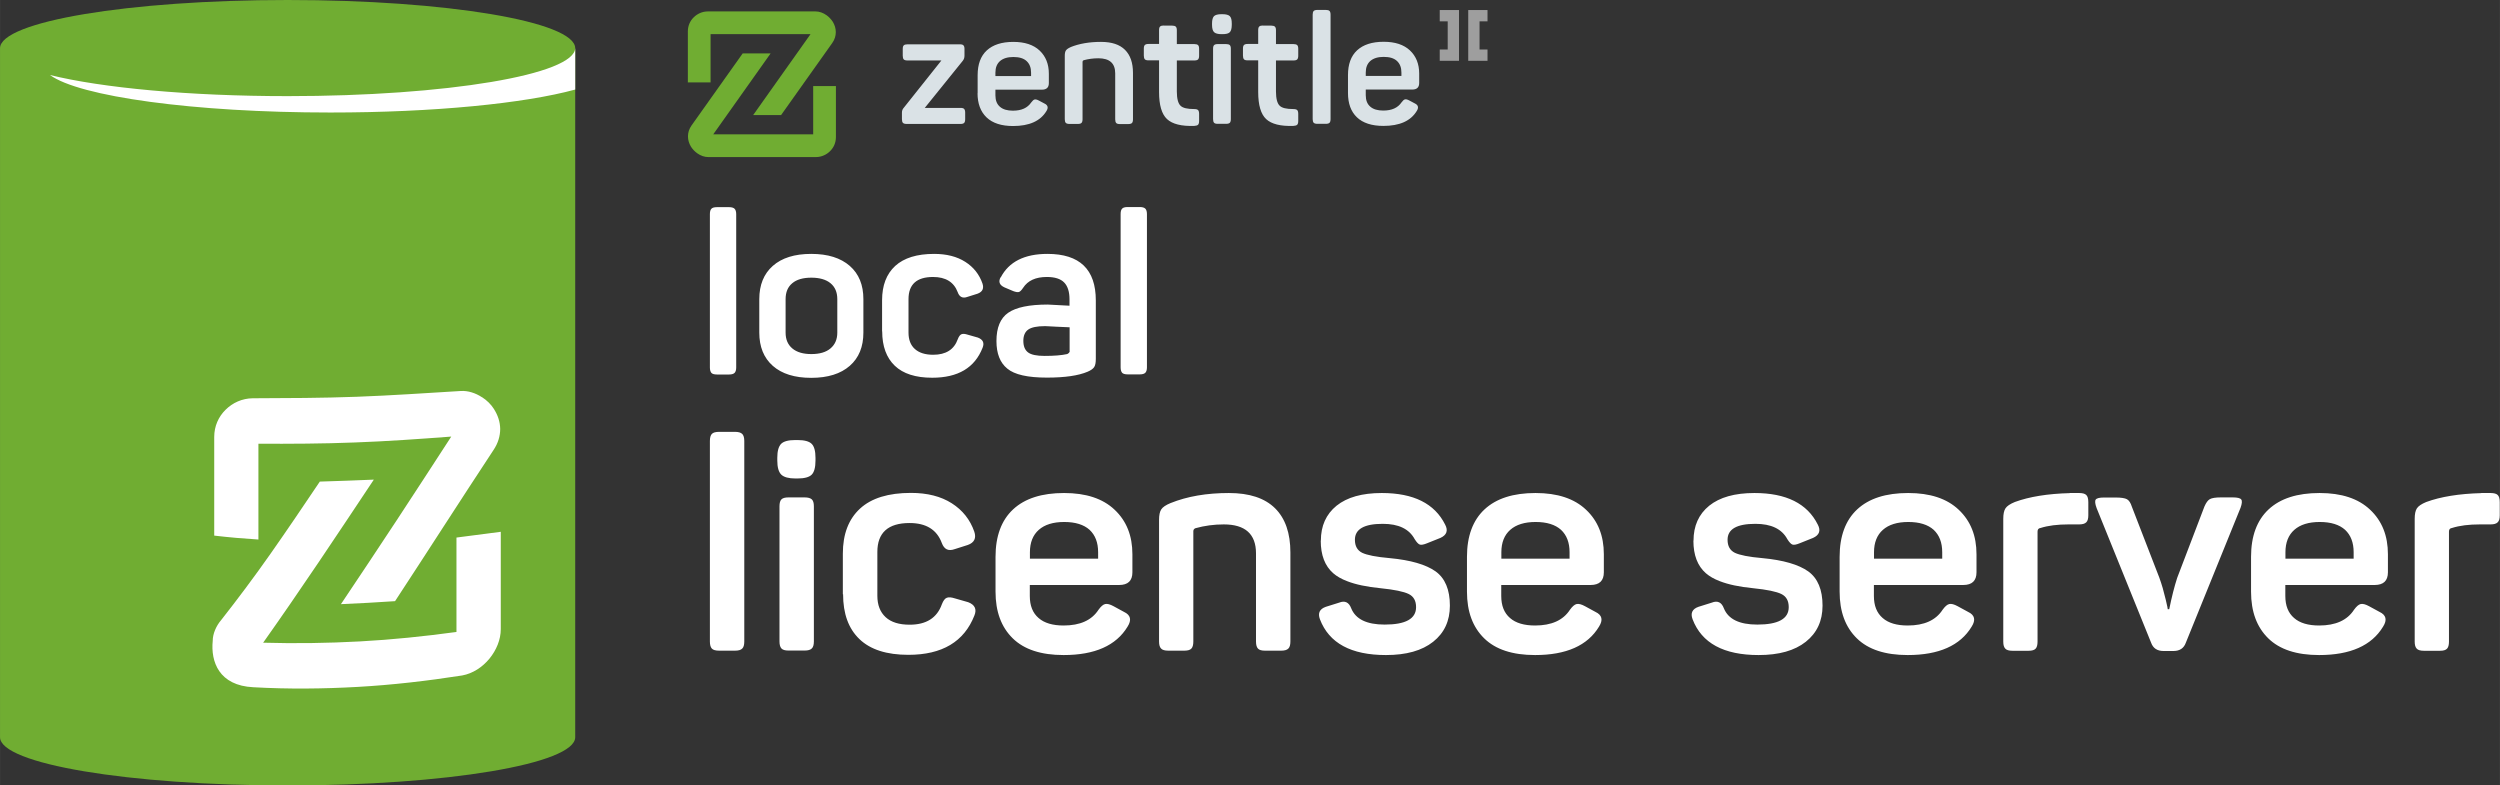
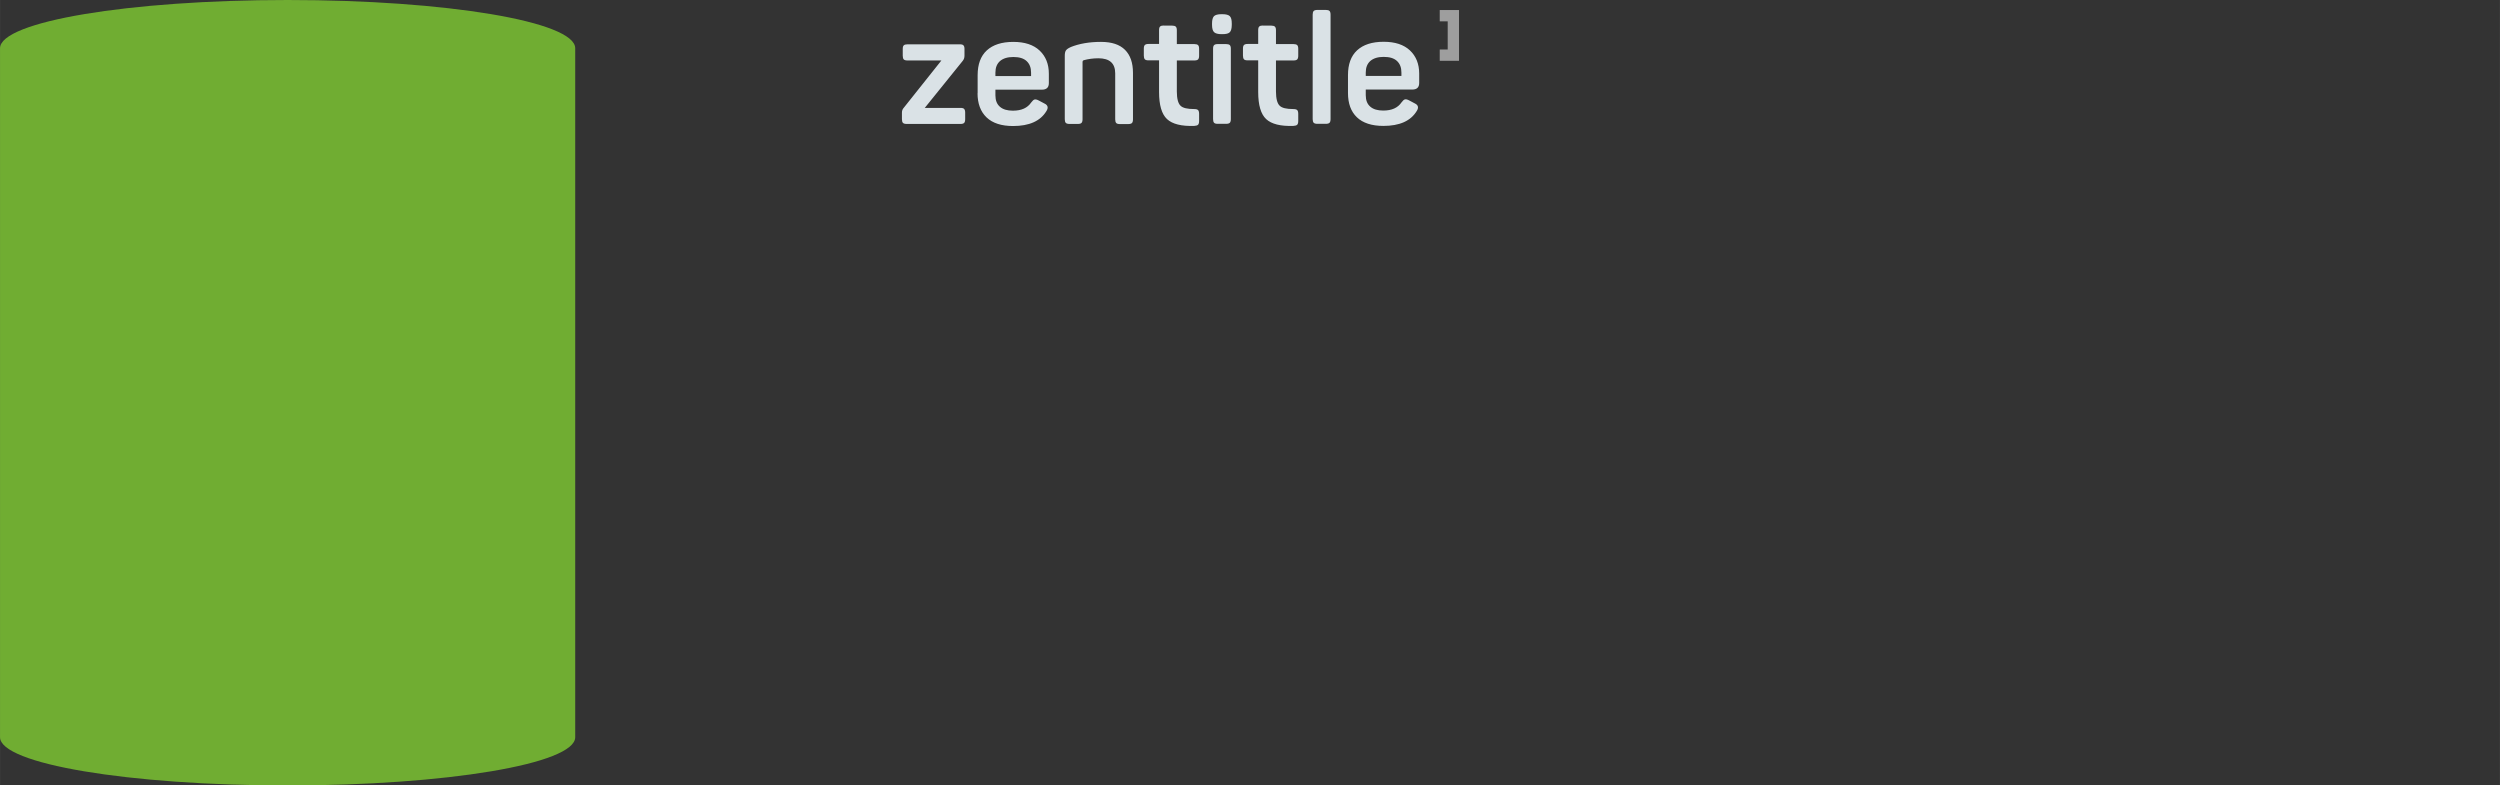
<svg xmlns="http://www.w3.org/2000/svg" xml:space="preserve" width="1.41in" height="0.443in" version="1.1" style="shape-rendering:geometricPrecision; text-rendering:geometricPrecision; image-rendering:optimizeQuality; fill-rule:evenodd; clip-rule:evenodd" viewBox="0 0 216.62 68.06">
  <rect x="0" y="0" width="216.62" height="68.06" fill="#333333" stroke="none" />
  <defs>
    <style type="text/css">
   
    .fil4 {fill:#9E9E9E}
    .fil0 {fill:#70AD32}
    .fil1 {fill:white}
    .fil3 {fill:#DAE2E6;fill-rule:nonzero}
    .fil2 {fill:white;fill-rule:nonzero}
   
  </style>
  </defs>
  <g id="Layer_x0020_1">
    <g id="_105553323849888">
      <g>
        <path class="fil0" d="M24.92 0c13.76,0 24.92,1.87 24.92,4.18l0 59.7c0,2.31 -11.16,4.18 -24.92,4.18 -13.76,0 -24.92,-1.87 -24.92,-4.18l0 -59.7c0,-2.31 11.16,-4.18 24.92,-4.18z" />
-         <path class="fil1" d="M49.84 4.15l0 0c0,2.31 -11.15,4.18 -24.91,4.18 -8.56,0 -16.11,-0.72 -20.6,-1.83 2.52,1.86 12.44,3.25 24.29,3.25 8.97,0 16.83,-0.79 21.22,-1.99l0 -3.61 0 -0z" />
-         <path class="fil1" d="M18.56 46.42c0,-1.42 0,-2.85 0,-4.28 0,-1.43 0,-2.86 0,-4.28 0,-0.93 0.37,-1.75 0.98,-2.35 0.61,-0.61 1.44,-0.99 2.36,-1 3.01,-0.01 6.01,-0.02 9.01,-0.13 3,-0.11 6.01,-0.32 9.01,-0.5 0.62,-0.04 1.28,0.17 1.84,0.54 0,0 0,0 0.01,0 0.41,0.26 0.78,0.62 1.05,1.05 0,0 0,0.01 0,0.01 0.31,0.49 0.51,1.06 0.52,1.68 0,0.6 -0.17,1.23 -0.59,1.85 -1.41,2.14 -2.82,4.31 -4.24,6.5 -1.42,2.2 -2.85,4.39 -4.28,6.58 -1.56,0.11 -3.13,0.19 -4.69,0.26 1.6,-2.39 3.21,-4.8 4.8,-7.22 1.6,-2.43 3.18,-4.87 4.76,-7.3 -2.79,0.21 -5.57,0.41 -8.36,0.51 -2.79,0.11 -5.57,0.12 -8.35,0.11 0,1.38 0,2.77 0,4.15 0,1.38 0,2.77 0,4.15 -1.28,-0.08 -2.56,-0.19 -3.83,-0.34zm24.83 -0.36c0,1.41 0,2.82 0,4.23 0,1.41 0,2.82 0,4.22 0,0.92 -0.38,1.82 -0.98,2.56 -0.61,0.74 -1.44,1.29 -2.37,1.46 -3.02,0.47 -6.03,0.82 -9.04,0.99 -3.01,0.17 -6.03,0.2 -9.04,0.03 -3,-0.14 -3.71,-2.23 -3.53,-4.02 0,-0.61 0.3,-1.3 0.73,-1.8 1.43,-1.82 2.87,-3.74 4.28,-5.75 1.44,-2.05 2.85,-4.14 4.27,-6.25 1.56,-0.05 3.12,-0.1 4.68,-0.17 -1.59,2.4 -3.19,4.79 -4.79,7.17 -1.6,2.37 -3.2,4.7 -4.8,6.96 2.79,0.08 5.58,0.04 8.37,-0.11 2.79,-0.15 5.59,-0.44 8.38,-0.82 0,-1.36 0,-2.73 0,-4.09 0,-1.36 0,-2.73 0,-4.09 1.28,-0.16 2.56,-0.33 3.84,-0.5z" />
      </g>
-       <path class="fil2" d="M64.49 38.21l0 17.38c0,0.29 -0.06,0.5 -0.18,0.61 -0.12,0.12 -0.32,0.18 -0.62,0.18l-1.38 0c-0.31,0 -0.52,-0.06 -0.63,-0.18 -0.11,-0.12 -0.17,-0.32 -0.17,-0.61l0 -17.38c0,-0.29 0.06,-0.5 0.17,-0.61 0.11,-0.12 0.32,-0.18 0.63,-0.18l1.38 0c0.29,0 0.5,0.06 0.62,0.18 0.12,0.12 0.18,0.32 0.18,0.61zm4.43 -0.08l0.18 0c0.6,0 1.01,0.11 1.23,0.33 0.22,0.22 0.33,0.62 0.33,1.21l0 0.23c0,0.6 -0.11,1.01 -0.33,1.23 -0.22,0.22 -0.63,0.33 -1.23,0.33l-0.18 0c-0.58,0 -0.99,-0.11 -1.22,-0.33 -0.23,-0.22 -0.35,-0.63 -0.35,-1.23l0 -0.23c0,-0.58 0.11,-0.98 0.33,-1.21 0.22,-0.22 0.63,-0.33 1.23,-0.33zm-0.61 4.97l1.41 0c0.29,0 0.5,0.06 0.62,0.17 0.12,0.11 0.18,0.31 0.18,0.6l0 11.71c0,0.29 -0.06,0.5 -0.18,0.61 -0.12,0.12 -0.32,0.18 -0.62,0.18l-1.41 0c-0.29,0 -0.49,-0.06 -0.6,-0.18 -0.11,-0.12 -0.17,-0.32 -0.17,-0.61l0 -11.71c0,-0.29 0.06,-0.49 0.17,-0.6 0.11,-0.11 0.31,-0.17 0.6,-0.17zm4.72 8.41l0 -3.54c0,-1.69 0.5,-2.99 1.49,-3.9 0.99,-0.91 2.46,-1.36 4.41,-1.36 1.42,0 2.6,0.3 3.54,0.9 0.94,0.6 1.59,1.42 1.95,2.46 0.19,0.56 0,0.95 -0.56,1.15l-1.13 0.36c-0.55,0.2 -0.92,0.03 -1.13,-0.54 -0.43,-1.15 -1.36,-1.72 -2.79,-1.72 -1.86,0 -2.79,0.84 -2.79,2.51l0 3.79c0,0.8 0.24,1.42 0.72,1.86 0.48,0.44 1.17,0.65 2.08,0.65 1.44,0 2.37,-0.59 2.79,-1.77 0.12,-0.31 0.26,-0.5 0.42,-0.56 0.16,-0.07 0.4,-0.05 0.71,0.05l1.15 0.33c0.58,0.22 0.76,0.61 0.54,1.15 -0.89,2.27 -2.79,3.41 -5.72,3.41 -1.88,0 -3.29,-0.45 -4.24,-1.36 -0.95,-0.91 -1.42,-2.2 -1.42,-3.9zm13.23 -0.23l0 -3.03c0,-1.79 0.51,-3.17 1.52,-4.11 1.02,-0.95 2.49,-1.42 4.42,-1.42 1.9,0 3.36,0.48 4.38,1.45 1.03,0.97 1.54,2.25 1.54,3.86l0 1.56c0,0.73 -0.38,1.1 -1.15,1.1l-7.74 0 0 0.95c0,0.84 0.25,1.47 0.76,1.91 0.5,0.44 1.23,0.65 2.17,0.65 1.42,0 2.43,-0.45 3.02,-1.36 0.21,-0.29 0.4,-0.46 0.58,-0.5 0.18,-0.04 0.42,0.02 0.73,0.19l0.9 0.49c0.58,0.27 0.68,0.7 0.31,1.28 -0.99,1.64 -2.84,2.46 -5.54,2.46 -1.95,0 -3.42,-0.48 -4.41,-1.45 -0.99,-0.97 -1.49,-2.31 -1.49,-4.04zm8.89 -2.87l0 -0.56c0,-0.84 -0.25,-1.48 -0.74,-1.94 -0.5,-0.45 -1.23,-0.68 -2.2,-0.68 -0.96,0 -1.69,0.23 -2.2,0.68 -0.51,0.45 -0.77,1.1 -0.77,1.94l0 0.56 5.92 0zm6.28 -4.82c1.44,-0.58 3.12,-0.87 5.05,-0.87 1.78,0 3.11,0.44 4,1.32 0.89,0.88 1.33,2.16 1.33,3.83l0 7.72c0,0.29 -0.06,0.5 -0.18,0.61 -0.12,0.12 -0.32,0.18 -0.62,0.18l-1.41 0c-0.29,0 -0.49,-0.06 -0.6,-0.18 -0.11,-0.12 -0.17,-0.32 -0.17,-0.61l0 -7.64c0,-1.67 -0.93,-2.51 -2.79,-2.51 -0.85,0 -1.67,0.11 -2.46,0.33 -0.12,0.05 -0.18,0.14 -0.18,0.26l0 9.56c0,0.29 -0.06,0.5 -0.17,0.61 -0.11,0.12 -0.31,0.18 -0.6,0.18l-1.41 0c-0.29,0 -0.5,-0.06 -0.61,-0.18 -0.12,-0.12 -0.18,-0.32 -0.18,-0.61l0 -10.54c0,-0.41 0.06,-0.71 0.19,-0.91 0.13,-0.2 0.4,-0.38 0.81,-0.55zm13.02 3.26c0,-1.28 0.45,-2.29 1.36,-3.03 0.91,-0.73 2.21,-1.1 3.92,-1.1 2.75,0 4.58,0.91 5.49,2.74 0.27,0.51 0.14,0.9 -0.41,1.15l-1.15 0.46c-0.29,0.12 -0.5,0.16 -0.63,0.12 -0.13,-0.04 -0.28,-0.2 -0.45,-0.47 -0.48,-0.89 -1.4,-1.33 -2.77,-1.33 -1.61,0 -2.41,0.46 -2.41,1.38 0,0.55 0.21,0.92 0.63,1.13 0.42,0.2 1.21,0.36 2.37,0.46 1.83,0.17 3.16,0.56 3.99,1.15 0.83,0.6 1.24,1.59 1.24,2.97 0,1.32 -0.48,2.36 -1.45,3.13 -0.97,0.77 -2.33,1.15 -4.09,1.15 -3.02,0 -4.93,-1.03 -5.72,-3.1 -0.2,-0.53 -0.03,-0.89 0.51,-1.08l1.15 -0.36c0.5,-0.2 0.85,-0.04 1.05,0.49 0.38,0.94 1.34,1.41 2.9,1.41 1.81,0 2.72,-0.5 2.72,-1.51 0,-0.55 -0.21,-0.93 -0.64,-1.14 -0.43,-0.21 -1.24,-0.38 -2.43,-0.5 -1.2,-0.12 -2.16,-0.32 -2.9,-0.61 -0.5,-0.19 -0.9,-0.42 -1.21,-0.69 -0.72,-0.63 -1.08,-1.57 -1.08,-2.82zm12.66 4.43l0 -3.03c0,-1.79 0.51,-3.17 1.52,-4.11 1.02,-0.95 2.49,-1.42 4.42,-1.42 1.9,0 3.36,0.48 4.38,1.45 1.03,0.97 1.54,2.25 1.54,3.86l0 1.56c0,0.73 -0.38,1.1 -1.15,1.1l-7.74 0 0 0.95c0,0.84 0.25,1.47 0.76,1.91 0.5,0.44 1.23,0.65 2.17,0.65 1.42,0 2.43,-0.45 3.02,-1.36 0.21,-0.29 0.4,-0.46 0.58,-0.5 0.18,-0.04 0.42,0.02 0.73,0.19l0.9 0.49c0.58,0.27 0.68,0.7 0.31,1.28 -0.99,1.64 -2.84,2.46 -5.54,2.46 -1.95,0 -3.42,-0.48 -4.41,-1.45 -0.99,-0.97 -1.49,-2.31 -1.49,-4.04zm8.89 -2.87l0 -0.56c0,-0.84 -0.25,-1.48 -0.74,-1.94 -0.5,-0.45 -1.23,-0.68 -2.2,-0.68 -0.96,0 -1.69,0.23 -2.2,0.68 -0.51,0.45 -0.77,1.1 -0.77,1.94l0 0.56 5.92 0zm10.74 -1.56c0,-1.28 0.45,-2.29 1.36,-3.03 0.91,-0.73 2.21,-1.1 3.92,-1.1 2.75,0 4.58,0.91 5.49,2.74 0.27,0.51 0.14,0.9 -0.41,1.15l-1.15 0.46c-0.29,0.12 -0.5,0.16 -0.63,0.12 -0.13,-0.04 -0.28,-0.2 -0.45,-0.47 -0.48,-0.89 -1.4,-1.33 -2.77,-1.33 -1.61,0 -2.41,0.46 -2.41,1.38 0,0.55 0.21,0.92 0.63,1.13 0.42,0.2 1.21,0.36 2.37,0.46 1.83,0.17 3.16,0.56 3.99,1.15 0.83,0.6 1.24,1.59 1.24,2.97 0,1.32 -0.48,2.36 -1.45,3.13 -0.97,0.77 -2.33,1.15 -4.09,1.15 -3.02,0 -4.93,-1.03 -5.72,-3.1 -0.2,-0.53 -0.03,-0.89 0.51,-1.08l1.15 -0.36c0.5,-0.2 0.85,-0.04 1.05,0.49 0.38,0.94 1.34,1.41 2.9,1.41 1.81,0 2.72,-0.5 2.72,-1.51 0,-0.55 -0.21,-0.93 -0.64,-1.14 -0.43,-0.21 -1.24,-0.38 -2.43,-0.5 -1.2,-0.12 -2.16,-0.32 -2.9,-0.61 -0.5,-0.19 -0.9,-0.42 -1.21,-0.69 -0.72,-0.63 -1.08,-1.57 -1.08,-2.82zm12.66 4.43l0 -3.03c0,-1.79 0.51,-3.17 1.52,-4.11 1.02,-0.95 2.49,-1.42 4.42,-1.42 1.9,0 3.36,0.48 4.38,1.45 1.03,0.97 1.54,2.25 1.54,3.86l0 1.56c0,0.73 -0.38,1.1 -1.15,1.1l-7.74 0 0 0.95c0,0.84 0.25,1.47 0.76,1.91 0.5,0.44 1.23,0.65 2.17,0.65 1.42,0 2.43,-0.45 3.02,-1.36 0.21,-0.29 0.4,-0.46 0.58,-0.5 0.18,-0.04 0.42,0.02 0.73,0.19l0.9 0.49c0.58,0.27 0.68,0.7 0.31,1.28 -0.99,1.64 -2.84,2.46 -5.54,2.46 -1.95,0 -3.42,-0.48 -4.41,-1.45 -0.99,-0.97 -1.49,-2.31 -1.49,-4.04zm8.89 -2.87l0 -0.56c0,-0.84 -0.25,-1.48 -0.74,-1.94 -0.5,-0.45 -1.23,-0.68 -2.2,-0.68 -0.96,0 -1.69,0.23 -2.2,0.68 -0.51,0.45 -0.77,1.1 -0.77,1.94l0 0.56 5.92 0zm11.05 -5.69l0.82 0c0.29,0 0.5,0.06 0.61,0.17 0.12,0.11 0.18,0.32 0.18,0.63l0 1.13c0,0.29 -0.06,0.5 -0.18,0.61 -0.12,0.12 -0.32,0.18 -0.61,0.18l-0.92 0c-0.96,0 -1.77,0.1 -2.43,0.31 -0.17,0.02 -0.26,0.12 -0.26,0.31l0 9.54c0,0.29 -0.06,0.5 -0.17,0.61 -0.11,0.12 -0.31,0.18 -0.6,0.18l-1.41 0c-0.29,0 -0.5,-0.06 -0.61,-0.18 -0.12,-0.12 -0.18,-0.32 -0.18,-0.61l0 -10.64c0,-0.41 0.06,-0.71 0.19,-0.91 0.13,-0.2 0.4,-0.38 0.81,-0.55 1.25,-0.46 2.84,-0.72 4.77,-0.77zm13.1 0.38l1.03 0c0.39,0 0.64,0.06 0.73,0.18 0.09,0.12 0.07,0.36 -0.06,0.72l-4.74 11.69c-0.17,0.48 -0.53,0.72 -1.08,0.72l-0.85 0c-0.55,0 -0.91,-0.24 -1.08,-0.72l-4.72 -11.66c-0.14,-0.38 -0.16,-0.62 -0.08,-0.74 0.09,-0.12 0.32,-0.18 0.72,-0.18l1 0c0.48,0 0.81,0.05 0.99,0.15 0.18,0.1 0.32,0.32 0.42,0.64l2.38 6.15c0.1,0.27 0.2,0.58 0.3,0.92 0.09,0.34 0.18,0.67 0.26,1 0.08,0.32 0.12,0.53 0.14,0.62l0.03 0.2 0.13 0c0.22,-1.08 0.45,-1.98 0.69,-2.72l2.36 -6.18c0.14,-0.32 0.29,-0.54 0.47,-0.64 0.18,-0.1 0.5,-0.15 0.96,-0.15zm2.61 8.18l0 -3.03c0,-1.79 0.51,-3.17 1.52,-4.11 1.02,-0.95 2.49,-1.42 4.42,-1.42 1.9,0 3.36,0.48 4.38,1.45 1.03,0.97 1.54,2.25 1.54,3.86l0 1.56c0,0.73 -0.38,1.1 -1.15,1.1l-7.74 0 0 0.95c0,0.84 0.25,1.47 0.76,1.91 0.5,0.44 1.23,0.65 2.17,0.65 1.42,0 2.43,-0.45 3.02,-1.36 0.21,-0.29 0.4,-0.46 0.58,-0.5 0.18,-0.04 0.42,0.02 0.73,0.19l0.9 0.49c0.58,0.27 0.68,0.7 0.31,1.28 -0.99,1.64 -2.84,2.46 -5.54,2.46 -1.95,0 -3.42,-0.48 -4.41,-1.45 -0.99,-0.97 -1.49,-2.31 -1.49,-4.04zm8.89 -2.87l0 -0.56c0,-0.84 -0.25,-1.48 -0.74,-1.94 -0.5,-0.45 -1.23,-0.68 -2.2,-0.68 -0.96,0 -1.69,0.23 -2.2,0.68 -0.51,0.45 -0.77,1.1 -0.77,1.94l0 0.56 5.92 0zm11.05 -5.69l0.82 0c0.29,0 0.5,0.06 0.61,0.17 0.12,0.11 0.18,0.32 0.18,0.63l0 1.13c0,0.29 -0.06,0.5 -0.18,0.61 -0.12,0.12 -0.32,0.18 -0.61,0.18l-0.92 0c-0.96,0 -1.77,0.1 -2.43,0.31 -0.17,0.02 -0.26,0.12 -0.26,0.31l0 9.54c0,0.29 -0.06,0.5 -0.17,0.61 -0.11,0.12 -0.31,0.18 -0.6,0.18l-1.41 0c-0.29,0 -0.5,-0.06 -0.61,-0.18 -0.12,-0.12 -0.18,-0.32 -0.18,-0.61l0 -10.64c0,-0.41 0.06,-0.71 0.19,-0.91 0.13,-0.2 0.4,-0.38 0.81,-0.55 1.25,-0.46 2.84,-0.72 4.77,-0.77z" />
-       <path class="fil2" d="M63.79 18.56l0 13.28c0,0.22 -0.05,0.38 -0.14,0.47 -0.09,0.09 -0.25,0.14 -0.47,0.14l-1.06 0c-0.24,0 -0.4,-0.05 -0.48,-0.14 -0.08,-0.09 -0.13,-0.25 -0.13,-0.47l0 -13.28c0,-0.22 0.04,-0.38 0.13,-0.47 0.08,-0.09 0.24,-0.14 0.48,-0.14l1.06 0c0.22,0 0.38,0.05 0.47,0.14 0.09,0.09 0.14,0.25 0.14,0.47zm2 10.26l0 -2.9c0,-1.23 0.39,-2.19 1.17,-2.88 0.78,-0.69 1.89,-1.04 3.33,-1.04 1.44,0 2.55,0.35 3.34,1.04 0.79,0.69 1.18,1.65 1.18,2.88l0 2.9c0,1.23 -0.39,2.19 -1.18,2.88 -0.79,0.69 -1.9,1.04 -3.34,1.04 -1.44,0 -2.55,-0.35 -3.33,-1.04 -0.78,-0.69 -1.17,-1.65 -1.17,-2.88zm6.76 0l0 -2.9c0,-0.6 -0.2,-1.06 -0.59,-1.38 -0.39,-0.32 -0.95,-0.48 -1.66,-0.48 -0.72,0 -1.27,0.16 -1.65,0.48 -0.39,0.32 -0.58,0.78 -0.58,1.38l0 2.9c0,0.59 0.19,1.04 0.58,1.37 0.39,0.33 0.94,0.49 1.65,0.49 0.72,0 1.27,-0.16 1.66,-0.49 0.39,-0.33 0.59,-0.78 0.59,-1.37zm3.88 -0.1l0 -2.7c0,-1.29 0.38,-2.28 1.14,-2.98 0.76,-0.69 1.88,-1.04 3.37,-1.04 1.08,0 1.98,0.23 2.7,0.69 0.72,0.46 1.21,1.08 1.49,1.88 0.14,0.43 0,0.72 -0.43,0.88l-0.86 0.27c-0.42,0.16 -0.71,0.02 -0.86,-0.41 -0.33,-0.87 -1.04,-1.31 -2.13,-1.31 -1.42,0 -2.13,0.64 -2.13,1.92l0 2.9c0,0.61 0.18,1.09 0.55,1.42 0.37,0.33 0.89,0.5 1.59,0.5 1.1,0 1.81,-0.45 2.13,-1.35 0.09,-0.24 0.2,-0.38 0.32,-0.43 0.12,-0.05 0.3,-0.04 0.54,0.04l0.88 0.25c0.44,0.17 0.58,0.46 0.41,0.88 -0.68,1.74 -2.13,2.6 -4.37,2.6 -1.44,0 -2.52,-0.35 -3.24,-1.04 -0.72,-0.69 -1.09,-1.68 -1.09,-2.98zm10.28 -4.68c0.71,-1.36 2.06,-2.04 4.05,-2.04 2.79,0 4.19,1.34 4.19,4.03l0 5.07c0,0.34 -0.05,0.58 -0.15,0.72 -0.1,0.14 -0.28,0.27 -0.56,0.39 -0.8,0.34 -1.97,0.51 -3.53,0.51 -1.67,0 -2.81,-0.26 -3.43,-0.78 -0.63,-0.51 -0.94,-1.31 -0.94,-2.39 0,-1.16 0.34,-1.98 1.02,-2.45 0.68,-0.47 1.82,-0.71 3.43,-0.71 0.01,0 0.64,0.03 1.88,0.1l0 -0.55c0,-0.65 -0.15,-1.14 -0.46,-1.46 -0.31,-0.32 -0.81,-0.48 -1.5,-0.48 -0.97,0 -1.65,0.31 -2.06,0.94 -0.14,0.21 -0.26,0.33 -0.36,0.36 -0.1,0.03 -0.26,0.01 -0.48,-0.07l-0.78 -0.33c-0.43,-0.2 -0.54,-0.49 -0.33,-0.88zm5.97 6.38l0 -2.06c-0.39,-0.01 -0.77,-0.03 -1.13,-0.05 -0.36,-0.02 -0.61,-0.03 -0.76,-0.04 -0.15,-0.01 -0.23,-0.01 -0.24,-0.01 -0.69,0 -1.18,0.1 -1.46,0.3 -0.28,0.2 -0.42,0.53 -0.42,0.97 0,0.46 0.13,0.79 0.4,1 0.27,0.21 0.75,0.31 1.44,0.31 0.81,0 1.46,-0.05 1.96,-0.16 0.14,-0.07 0.22,-0.16 0.22,-0.27zm6.7 -11.87l0 13.28c0,0.22 -0.05,0.38 -0.14,0.47 -0.09,0.09 -0.25,0.14 -0.47,0.14l-1.06 0c-0.24,0 -0.4,-0.05 -0.48,-0.14 -0.08,-0.09 -0.13,-0.25 -0.13,-0.47l0 -13.28c0,-0.22 0.04,-0.38 0.13,-0.47 0.08,-0.09 0.24,-0.14 0.48,-0.14l1.06 0c0.22,0 0.38,0.05 0.47,0.14 0.09,0.09 0.14,0.25 0.14,0.47z" />
      <g>
-         <path class="fil0" d="M59.6 7.15l0 -4.43c0,-0.48 0.19,-0.91 0.51,-1.22 0.31,-0.31 0.75,-0.51 1.22,-0.51l9.34 0c0.32,0 0.66,0.12 0.95,0.33l0 0c0.21,0.15 0.4,0.35 0.54,0.57l0 0c0.16,0.26 0.26,0.57 0.26,0.89 0,0.32 -0.09,0.64 -0.31,0.95l-4.43 6.24 -2.42 0 4.97 -7.01 -8.66 0 0 4.18 -1.98 0zm12.83 0.3l0 4.43c0,0.48 -0.19,0.91 -0.51,1.22 -0.31,0.31 -0.75,0.51 -1.22,0.51l-9.34 0c-0.32,0 -0.66,-0.12 -0.95,-0.33l-0 0c-0.21,-0.15 -0.4,-0.35 -0.54,-0.57l0 -0c-0.16,-0.26 -0.26,-0.57 -0.26,-0.89 0,-0.32 0.09,-0.64 0.31,-0.95l4.43 -6.24 2.42 0 -4.97 7.01 8.66 0 0 -4.18 1.98 0z" />
        <path class="fil3" d="M80.12 9.35l3.11 0c0.15,0 0.26,0.03 0.31,0.09 0.06,0.06 0.09,0.17 0.09,0.32l0 0.57c0,0.15 -0.03,0.26 -0.09,0.32 -0.06,0.06 -0.16,0.09 -0.31,0.09l-4.67 0c-0.15,0 -0.26,-0.03 -0.32,-0.09 -0.06,-0.06 -0.09,-0.17 -0.09,-0.32l0 -0.57c0,-0.16 0.05,-0.3 0.15,-0.41l3.27 -4.11 -2.94 0c-0.15,0 -0.26,-0.03 -0.32,-0.09 -0.06,-0.06 -0.09,-0.17 -0.09,-0.32l0 -0.59c0,-0.15 0.03,-0.26 0.09,-0.31 0.06,-0.06 0.17,-0.09 0.32,-0.09l4.54 0c0.15,0 0.26,0.03 0.31,0.09 0.06,0.06 0.09,0.16 0.09,0.31l0 0.59c0,0.17 -0.05,0.32 -0.15,0.44l-3.3 4.09zm4.59 -1.26l0 -1.58c0,-0.93 0.26,-1.65 0.79,-2.14 0.53,-0.49 1.3,-0.74 2.3,-0.74 0.99,0 1.75,0.25 2.28,0.75 0.53,0.5 0.8,1.17 0.8,2.01l0 0.81c0,0.38 -0.2,0.57 -0.6,0.57l-4.03 0 0 0.49c0,0.44 0.13,0.77 0.39,0.99 0.26,0.23 0.64,0.34 1.13,0.34 0.74,0 1.26,-0.24 1.58,-0.71 0.11,-0.15 0.21,-0.24 0.3,-0.26 0.09,-0.02 0.22,0.01 0.38,0.1l0.47 0.25c0.3,0.14 0.36,0.37 0.16,0.67 -0.52,0.85 -1.48,1.28 -2.88,1.28 -1.01,0 -1.78,-0.25 -2.3,-0.75 -0.52,-0.5 -0.78,-1.2 -0.78,-2.1zm4.63 -1.5l0 -0.29c0,-0.44 -0.13,-0.77 -0.39,-1.01 -0.26,-0.24 -0.64,-0.35 -1.15,-0.35 -0.5,0 -0.88,0.12 -1.15,0.35 -0.27,0.24 -0.4,0.57 -0.4,1.01l0 0.29 3.08 0zm3.43 -2.51c0.75,-0.3 1.62,-0.45 2.63,-0.45 0.93,0 1.62,0.23 2.08,0.69 0.46,0.46 0.69,1.12 0.69,2l0 4.02c0,0.15 -0.03,0.26 -0.09,0.32 -0.06,0.06 -0.17,0.09 -0.32,0.09l-0.73 0c-0.15,0 -0.26,-0.03 -0.31,-0.09 -0.06,-0.06 -0.09,-0.17 -0.09,-0.32l0 -3.98c0,-0.87 -0.48,-1.31 -1.46,-1.31 -0.45,0 -0.87,0.06 -1.28,0.17 -0.06,0.03 -0.09,0.07 -0.09,0.13l0 4.98c0,0.15 -0.03,0.26 -0.09,0.32 -0.06,0.06 -0.16,0.09 -0.31,0.09l-0.73 0c-0.15,0 -0.26,-0.03 -0.32,-0.09 -0.06,-0.06 -0.09,-0.17 -0.09,-0.32l0 -5.49c0,-0.21 0.03,-0.37 0.1,-0.47 0.07,-0.1 0.21,-0.2 0.42,-0.29zm8.07 -1.86l0.72 0c0.15,0 0.26,0.03 0.32,0.09 0.06,0.06 0.09,0.16 0.09,0.31l0 1.2 1.52 0c0.15,0 0.26,0.03 0.32,0.09 0.06,0.06 0.09,0.16 0.09,0.31l0 0.61c0,0.15 -0.03,0.26 -0.09,0.32 -0.06,0.06 -0.17,0.09 -0.32,0.09l-1.52 0 0 2.68c0,0.62 0.11,1.04 0.32,1.24 0.2,0.2 0.59,0.29 1.19,0.29 0.16,0 0.27,0.03 0.33,0.09 0.06,0.06 0.09,0.17 0.09,0.33l0 0.61c0,0.16 -0.03,0.27 -0.09,0.33 -0.06,0.06 -0.17,0.09 -0.33,0.1 -1.11,0.04 -1.9,-0.16 -2.36,-0.59 -0.46,-0.43 -0.69,-1.21 -0.69,-2.35l0 -2.74 -0.92 0c-0.15,0 -0.26,-0.03 -0.31,-0.09 -0.06,-0.06 -0.09,-0.17 -0.09,-0.32l0 -0.61c0,-0.15 0.03,-0.26 0.09,-0.31 0.06,-0.06 0.16,-0.09 0.31,-0.09l0.92 0 0 -1.2c0,-0.15 0.03,-0.26 0.09,-0.31 0.06,-0.06 0.17,-0.09 0.32,-0.09zm4.99 -0.99l0.09 0c0.31,0 0.53,0.06 0.64,0.17 0.12,0.12 0.17,0.33 0.17,0.63l0 0.12c0,0.31 -0.06,0.53 -0.17,0.64 -0.11,0.12 -0.33,0.17 -0.64,0.17l-0.09 0c-0.3,0 -0.51,-0.06 -0.63,-0.17 -0.12,-0.11 -0.18,-0.33 -0.18,-0.64l0 -0.12c0,-0.3 0.06,-0.51 0.17,-0.63 0.12,-0.11 0.33,-0.17 0.64,-0.17zm-0.32 2.59l0.73 0c0.15,0 0.26,0.03 0.32,0.09 0.06,0.06 0.09,0.16 0.09,0.31l0 6.1c0,0.15 -0.03,0.26 -0.09,0.32 -0.06,0.06 -0.17,0.09 -0.32,0.09l-0.73 0c-0.15,0 -0.26,-0.03 -0.31,-0.09 -0.06,-0.06 -0.09,-0.17 -0.09,-0.32l0 -6.1c0,-0.15 0.03,-0.26 0.09,-0.31 0.06,-0.06 0.16,-0.09 0.31,-0.09zm3.92 -1.6l0.72 0c0.15,0 0.26,0.03 0.32,0.09 0.06,0.06 0.09,0.16 0.09,0.31l0 1.2 1.52 0c0.15,0 0.26,0.03 0.32,0.09 0.06,0.06 0.09,0.16 0.09,0.31l0 0.61c0,0.15 -0.03,0.26 -0.09,0.32 -0.06,0.06 -0.17,0.09 -0.32,0.09l-1.52 0 0 2.68c0,0.62 0.11,1.04 0.32,1.24 0.2,0.2 0.59,0.29 1.19,0.29 0.16,0 0.27,0.03 0.33,0.09 0.06,0.06 0.09,0.17 0.09,0.33l0 0.61c0,0.16 -0.03,0.27 -0.09,0.33 -0.06,0.06 -0.17,0.09 -0.33,0.1 -1.11,0.04 -1.9,-0.16 -2.36,-0.59 -0.46,-0.43 -0.69,-1.21 -0.69,-2.35l0 -2.74 -0.92 0c-0.15,0 -0.26,-0.03 -0.31,-0.09 -0.06,-0.06 -0.09,-0.17 -0.09,-0.32l0 -0.61c0,-0.15 0.03,-0.26 0.09,-0.31 0.06,-0.06 0.16,-0.09 0.31,-0.09l0.92 0 0 -1.2c0,-0.15 0.03,-0.26 0.09,-0.31 0.06,-0.06 0.17,-0.09 0.32,-0.09zm5.86 -0.95l0 9.05c0,0.15 -0.03,0.26 -0.09,0.32 -0.06,0.06 -0.17,0.09 -0.32,0.09l-0.72 0c-0.16,0 -0.27,-0.03 -0.33,-0.09 -0.06,-0.06 -0.09,-0.17 -0.09,-0.32l0 -9.05c0,-0.15 0.03,-0.26 0.09,-0.32 0.06,-0.06 0.17,-0.09 0.33,-0.09l0.72 0c0.15,0 0.26,0.03 0.32,0.09 0.06,0.06 0.09,0.17 0.09,0.32zm1.51 6.81l0 -1.58c0,-0.93 0.26,-1.65 0.79,-2.14 0.53,-0.49 1.3,-0.74 2.3,-0.74 0.99,0 1.75,0.25 2.28,0.75 0.53,0.5 0.8,1.17 0.8,2.01l0 0.81c0,0.38 -0.2,0.57 -0.6,0.57l-4.03 0 0 0.49c0,0.44 0.13,0.77 0.39,0.99 0.26,0.23 0.64,0.34 1.13,0.34 0.74,0 1.26,-0.24 1.58,-0.71 0.11,-0.15 0.21,-0.24 0.3,-0.26 0.09,-0.02 0.22,0.01 0.38,0.1l0.47 0.25c0.3,0.14 0.36,0.37 0.16,0.67 -0.52,0.85 -1.48,1.28 -2.88,1.28 -1.01,0 -1.78,-0.25 -2.3,-0.75 -0.52,-0.5 -0.77,-1.2 -0.77,-2.1zm4.63 -1.5l0 -0.29c0,-0.44 -0.13,-0.77 -0.39,-1.01 -0.26,-0.24 -0.64,-0.35 -1.15,-0.35 -0.5,0 -0.88,0.12 -1.15,0.35 -0.27,0.24 -0.4,0.57 -0.4,1.01l0 0.29 3.08 0z" />
-         <path class="fil4" d="M126.42 0.87l-0.98 0 -0.69 0 0 0.98 0.69 0 0 2.44 -0.69 0 0 0.98 0.69 0 0.98 0 0 -0.98 0 -2.44 0 -0.98zm0.8 0l0.98 0 0.69 0 0 0.98 -0.69 0 0 2.44 0.69 0 0 0.98 -0.69 0 -0.98 0 0 -0.98 0 -2.44 0 -0.98z" />
+         <path class="fil4" d="M126.42 0.87l-0.98 0 -0.69 0 0 0.98 0.69 0 0 2.44 -0.69 0 0 0.98 0.69 0 0.98 0 0 -0.98 0 -2.44 0 -0.98zm0.8 0z" />
      </g>
    </g>
  </g>
</svg>